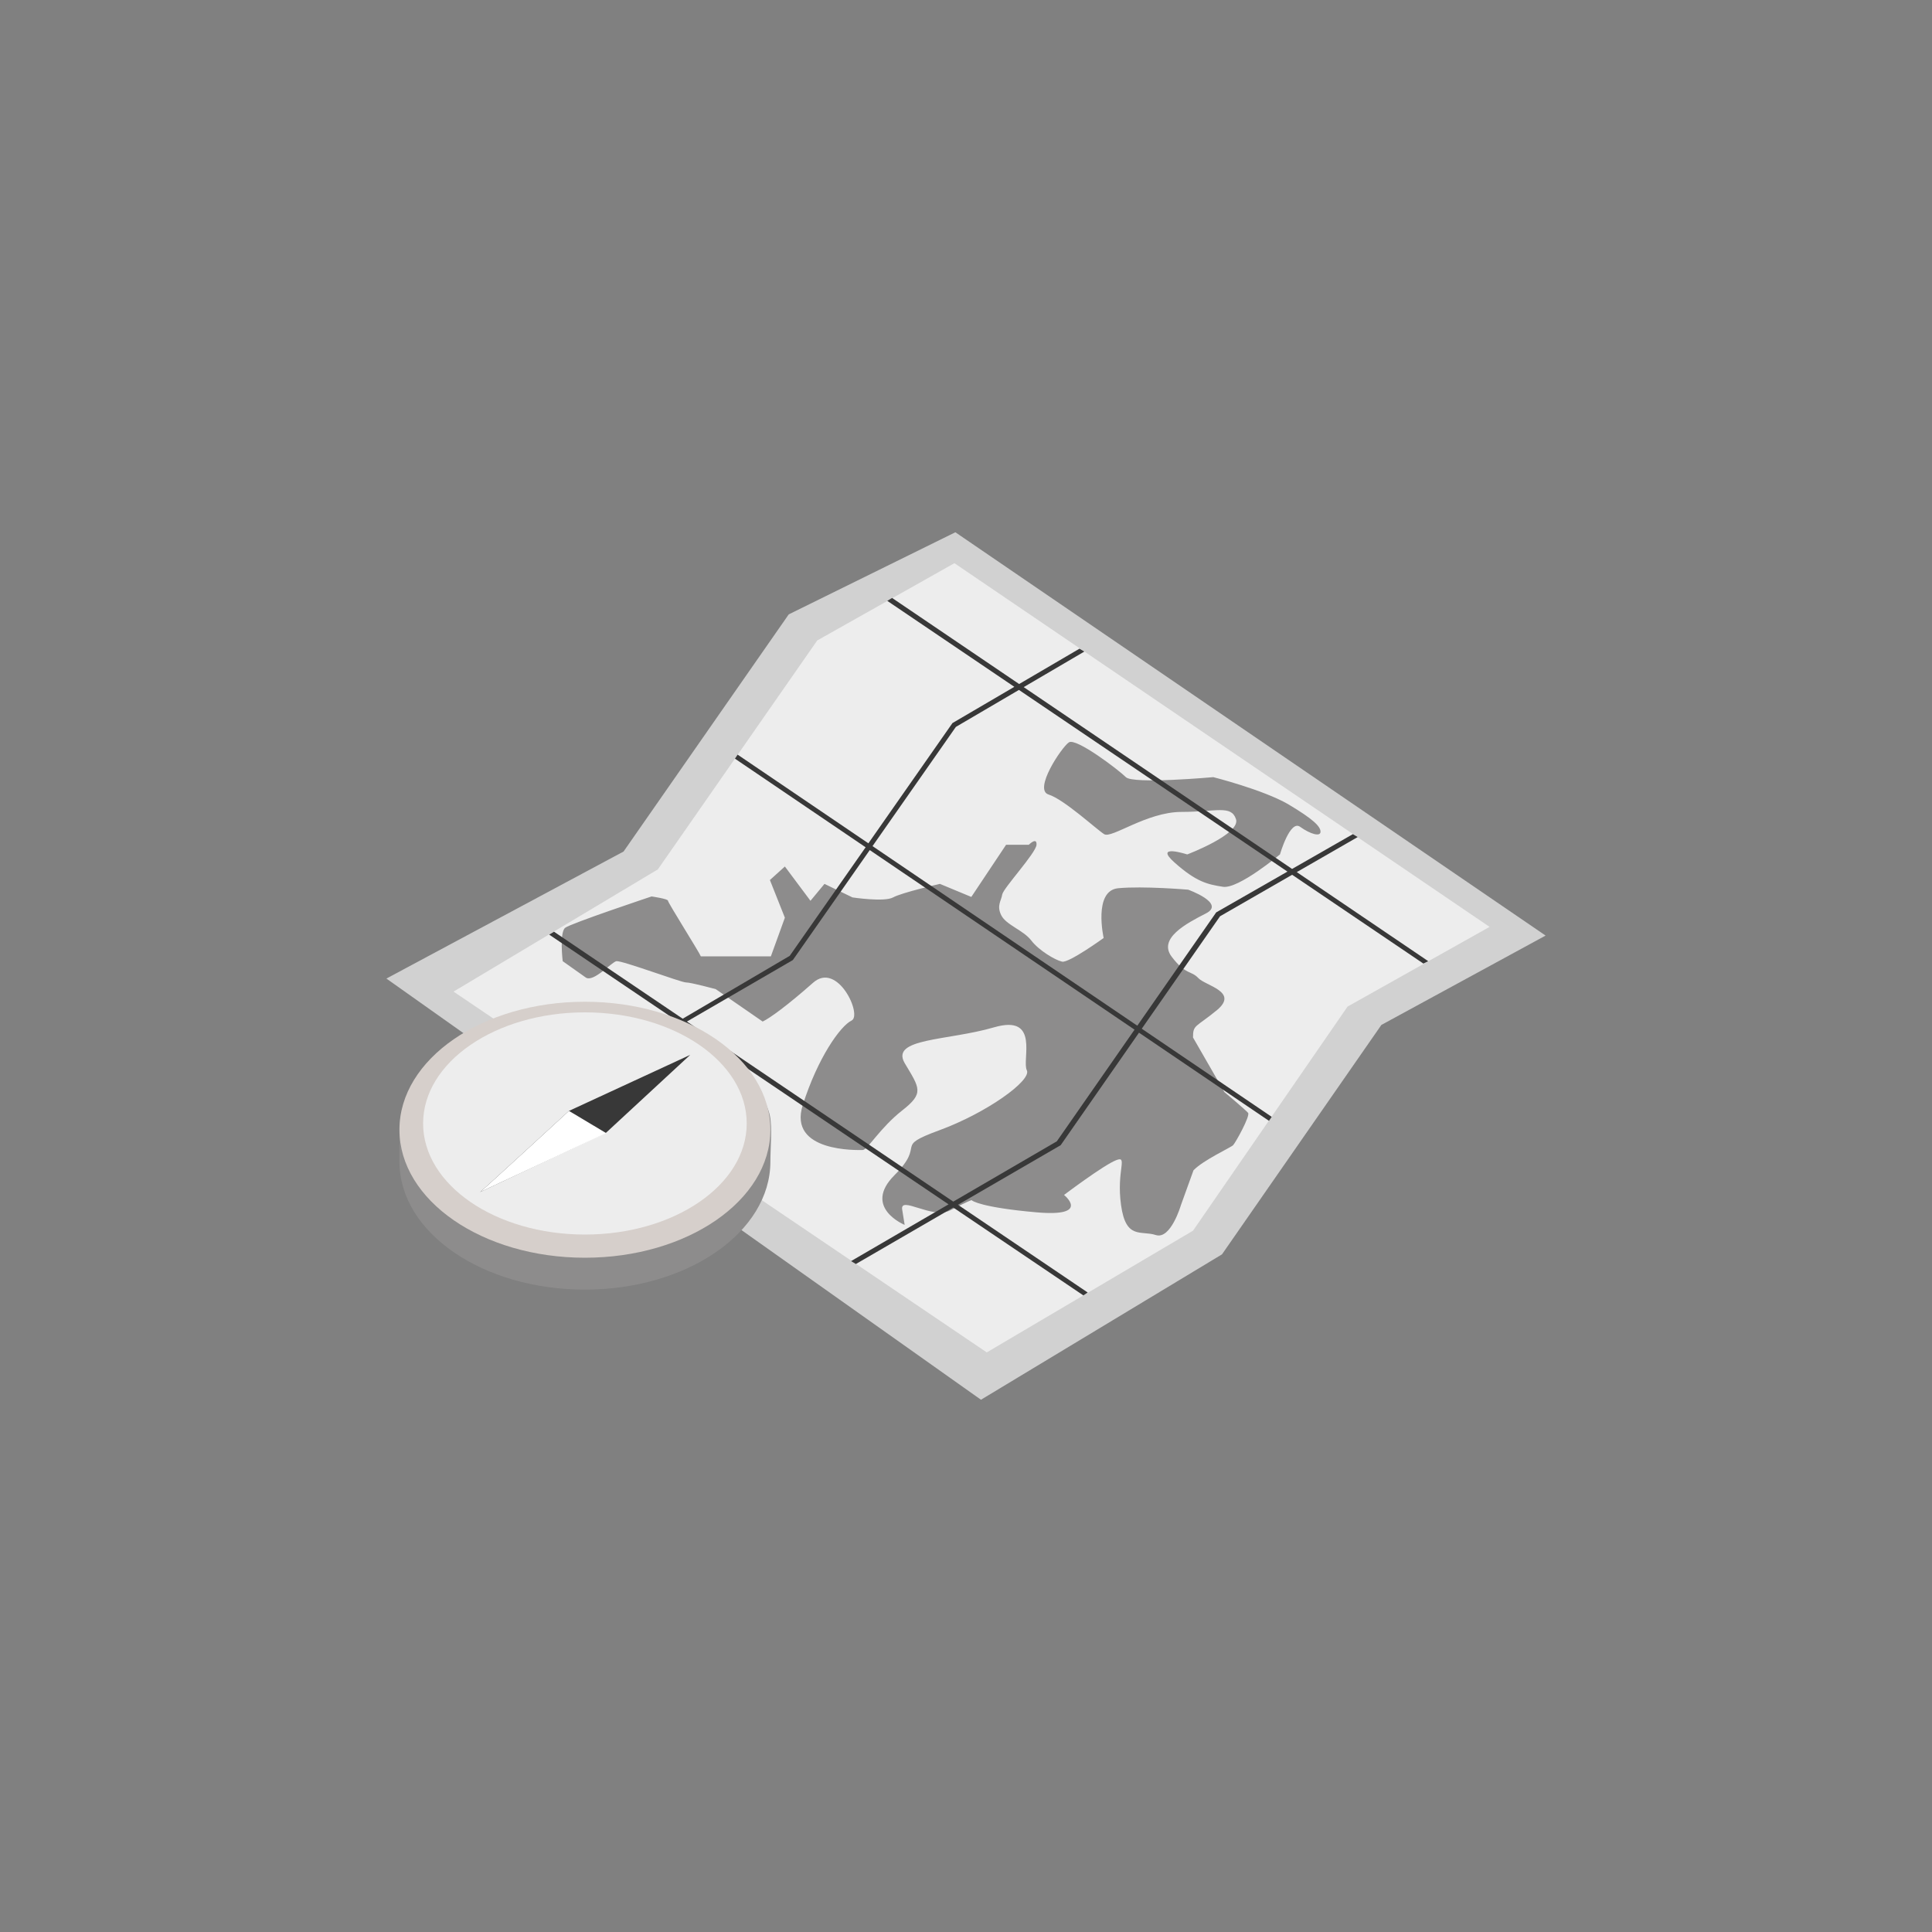
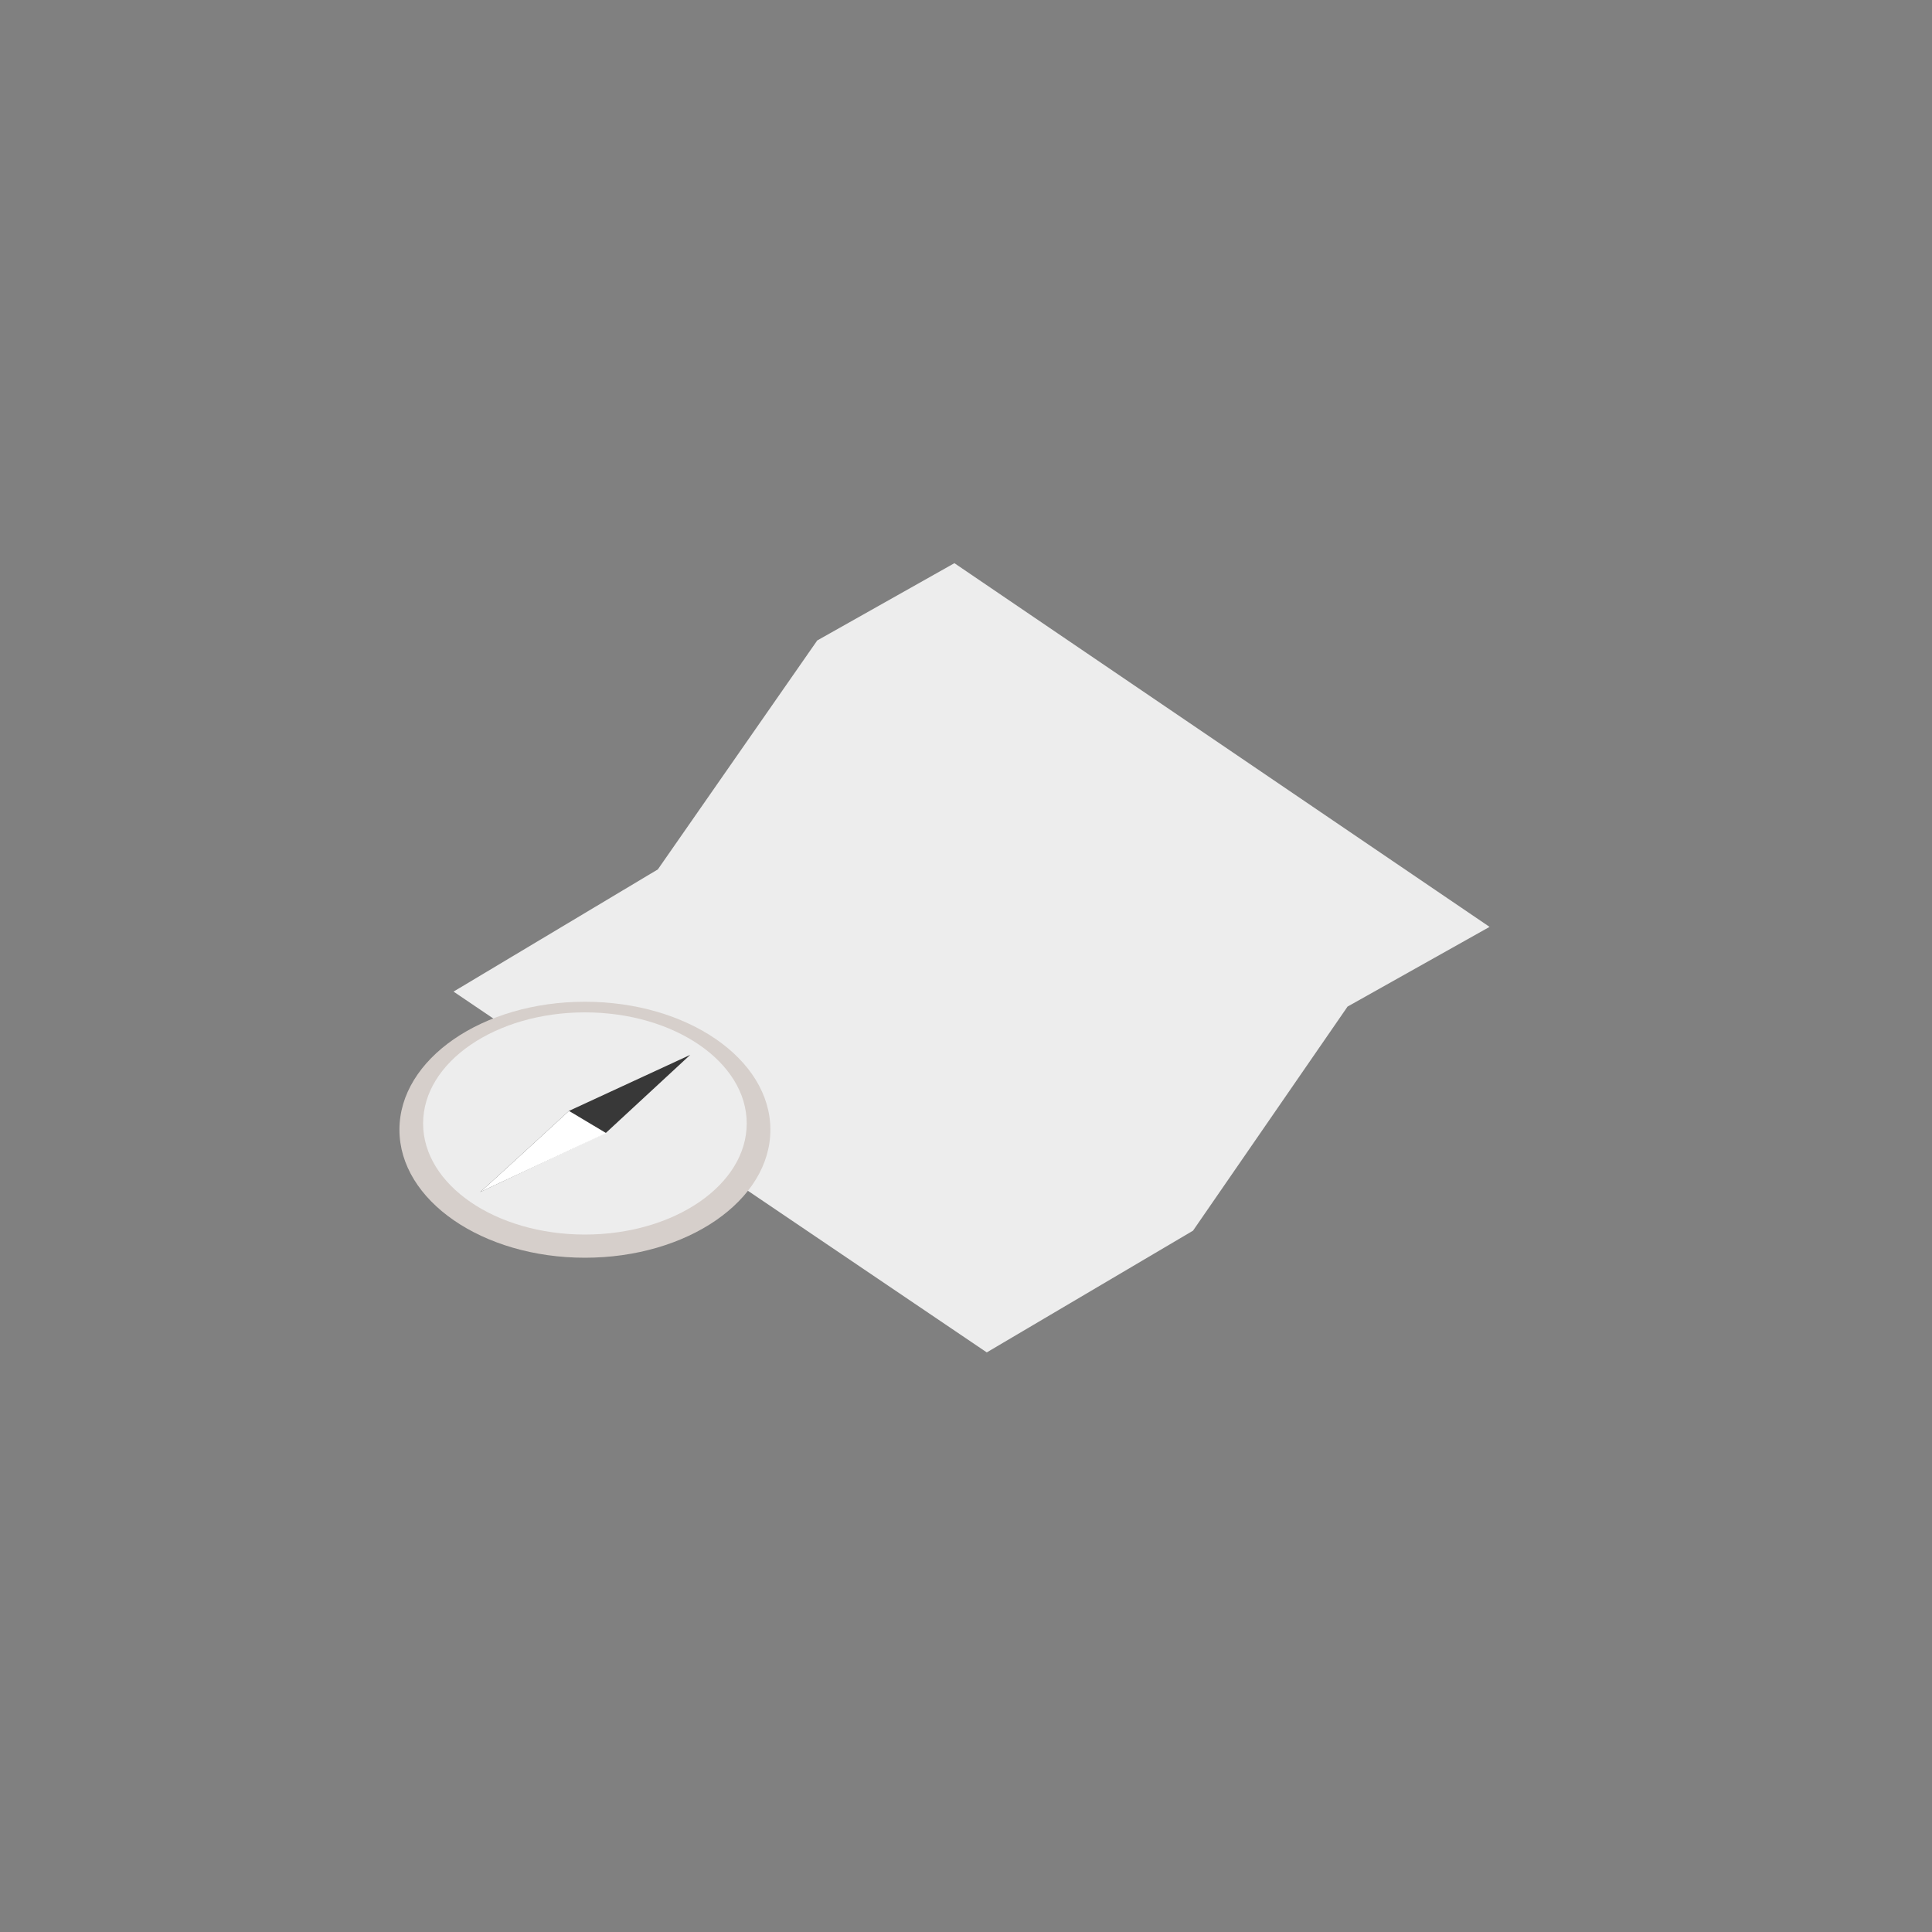
<svg xmlns="http://www.w3.org/2000/svg" viewBox="0 0 40 40" enable-background="new 0 0 40 40">
  <rect x="0" y="0" width="40" height="40" fill="#808080" stroke="none" />
  <style type="text/css">.st0{enable-background:new ;} .st1{fill:#999999;} .st2{fill:#C3C3C3;} .st3{fill:#B5B5B5;} .st4{fill:#888888;} .st5{fill:#878787;} .st6{fill:#A38039;} .st7{fill:#DFBF6C;} .st8{fill:#CCA858;} .st9{fill:#7F6431;} .st10{fill:#EACB92;} .st11{fill:#484848;} .st12{fill:#EFD4A8;} .st13{fill:#C29F64;} .st14{fill:#1A1A1A;} .st15{fill:#DFDFB9;} .st16{fill:#16A1D4;} .st17{fill:#B3B3B3;} .st18{fill:#404040;} .st19{fill:#777777;} .st20{fill:#4A818F;} .st21{fill-rule:evenodd;clip-rule:evenodd;fill:#E8E8E8;} .st22{fill:#D8D8D8;} .st23{fill:#606060;} .st24{fill:#D38181;} .st25{fill:#B76262;} .st26{fill:#84BFD1;} .st27{fill:#649EB5;} .st28{fill:#C48A8A;} .st29{fill:#424242;} .st30{fill:#F7BA23;} .st31{fill:#6B5853;} .st32{fill:#582B0F;} .st33{fill:#B77272;} .st34{fill:#8E4F4F;} .st35{fill:#F99C21;} .st36{fill:#7E7C2B;} .st37{fill:#665C1C;} .st38{fill:#708CB0;} .st39{fill:#587799;} .st40{fill:#E1912E;} .st41{fill:#E36E2D;} .st42{fill:#D98E1F;} .st43{fill:#DB6B1D;} .st44{fill:#AA5F04;} .st45{fill:#E07328;} .st46{fill:#4F352E;} .st47{fill:#BC6106;} .st48{fill:#568F9C;} .st49{fill:#437B88;} .st50{fill:#E27E33;} .st51{fill:#505050;} .st52{fill:#3C3C3C;} .st53{fill:#543B34;} .st54{fill:#F9B821;} .st55{fill:#F48F4A;} .st56{fill:#C16629;} .st57{fill:#444444;} .st58{fill:#837F7F;} .st59{fill:#4B4A4A;} .st60{fill:#838383;} .st61{fill:#FAFCFD;} .st62{fill:#125A6D;} .st63{fill:#D6D6D6;} .st64{fill-rule:evenodd;clip-rule:evenodd;fill:#676767;} .st65{fill-rule:evenodd;clip-rule:evenodd;fill:#969696;} .st66{fill-rule:evenodd;clip-rule:evenodd;fill:#CCCCCC;} .st67{fill-rule:evenodd;clip-rule:evenodd;fill:#C8C8C8;} .st68{fill-rule:evenodd;clip-rule:evenodd;fill:#DDDDDD;} .st69{fill-rule:evenodd;clip-rule:evenodd;fill:#383838;} .st70{fill-rule:evenodd;clip-rule:evenodd;fill:#636363;} .st71{fill-rule:evenodd;clip-rule:evenodd;fill:#16A1D4;} .st72{fill:#D1D1D1;} .st73{fill:#EDEDED;} .st74{fill:#8D8C8C;} .st75{fill:#383838;} .st76{fill:#D6CFCB;} .st77{fill:#FFFFFF;} .st78{fill:#6AB5C6;} .st79{fill:#7AAD33;} .st80{fill:#E51700;} .st81{opacity:0.57;fill:#189BCE;} .st82{fill:#D3D3D3;} .st83{fill:#FFC68D;} .st84{fill:#8ABE33;} .st85{fill:#FFA000;} .st86{fill:#804D1A;} .st87{fill:#C39467;} .st88{fill:#BFBFBF;} .st89{fill:#DDE0E1;} .st90{fill:#CCB3AB;} .st91{fill:#C5D3C6;} .st92{fill:#D2DCE6;} .st93{fill:#AEADAD;} .st94{fill:#A1BCBC;} .st95{fill:#BC2700;} .st96{fill:#C73000;} .st97{fill:#D83F00;} .st98{fill:#808680;} .st99{fill:#F6973D;} .st100{fill:#74B700;} .st101{fill:#4E4E4E;} .st102{fill:#666666;} .st103{fill:#757575;} .st104{fill:#EBEBEB;} .st105{fill:#FAC602;} .st106{fill:#855233;} .st107{fill:#68402A;} .st108{fill:#3C4042;} .st109{fill:#A4A4A4;} .st110{fill:#D2D2D2;} .st111{fill:#979797;} .st112{fill:#333333;} .st113{fill:#991010;} .st114{fill:#FAFAFA;} .st115{fill:#848484;} .st116{fill:#FF7A00;} .st117{fill:#FFEBD7;} .st118{fill:#B6B7B7;} .st119{fill:#707070;} .st120{fill:#4D4D4D;} .st121{fill:#B7B7B7;} .st122{fill:#E2E2E2;} .st123{fill:#919191;} .st124{fill:#AAAAAA;} .st125{fill:#0C7591;} .st126{fill:#F15023;} .st127{fill:#80BA04;} .st128{fill:#74744B;} .st129{fill:#FCB705;} .st130{fill:#04A4EF;} .st131{fill:#1B9CF6;} .st132{fill:#96DCFD;} .st133{fill-rule:evenodd;clip-rule:evenodd;fill:url(#SVGID_1_);} .st134{fill-rule:evenodd;clip-rule:evenodd;fill:url(#SVGID_2_);} .st135{fill-rule:evenodd;clip-rule:evenodd;fill:url(#SVGID_3_);} .st136{fill-rule:evenodd;clip-rule:evenodd;fill:url(#SVGID_4_);} .st137{opacity:0.2;fill-rule:evenodd;clip-rule:evenodd;enable-background:new ;} .st138{opacity:0.25;fill-rule:evenodd;clip-rule:evenodd;fill:#FFFFFF;enable-background:new ;} .st139{fill:url(#SVGID_5_);} .st140{fill:#5D9595;} .st141{fill:#234F4F;} .st142{fill:url(#SVGID_6_);} .st143{fill:#D09443;} .st144{fill:#7E5018;} .st145{fill:#91EFEF;} .st146{fill:#FFDF79;} .st147{fill:#F7F7F7;} .st148{fill:#85D3E8;} .st149{fill:none;} .st150{fill:#BED6B9;} .st151{fill:#61845A;} .st152{fill:#F6D995;} .st153{fill:#7FB93C;} .st154{fill:#5CB5E6;} .st155{fill:#FFDE00;} .st156{fill:#9C9C9C;} .st157{fill:#00D300;} .st158{fill:#FEFEFE;} .st159{fill:#01750C;}</style>
-   <path class="st72" d="M20.31 28.98l-12.31-8.72 4.91-2.63 3.42-4.91 3.45-1.7 12.22 8.35-3.4 1.85-3.3 4.75z" />
-   <path class="st73" d="M20.43 28l-11.04-7.47 4.23-2.53 3.3-4.74 2.84-1.6 11.08 7.53-2.94 1.65-3.2 4.64z" />
-   <path class="st74" d="M13.49 18.56s.35.05.34.09c0 .04.65 1.07.68 1.15h1.45l.29-.8-.31-.78.31-.28.53.71.29-.35.58.28s.66.1.84 0c.18-.1.97-.28.97-.28l.65.27.72-1.08h.47s.17-.17.16 0c-.01.17-.69.9-.71 1.03s-.12.23-.02.43.46.31.62.52.5.41.64.44c.14.03.86-.49.86-.49s-.22-.98.3-1.03c.52-.05 1.45.03 1.45.03s.78.28.37.49-1 .52-.71.9.4.28.55.44.84.28.39.66c-.45.37-.5.3-.5.57l.65 1.13s.44.37.49.43-.26.62-.31.67c-.05.05-.62.31-.82.52l-.26.72s-.21.72-.52.62c-.31-.1-.62.1-.72-.62-.1-.72.15-1.03-.1-.93-.26.1-1.08.72-1.08.72s.57.46-.57.36-1.34-.24-1.34-.25c0-.01-.08.02-.45.21s-1.05-.32-.99-.01l.05.31s-.88-.36-.21-1.03-.05-.57.93-.93c.98-.36 1.91-1.03 1.81-1.24-.11-.21.28-1.17-.68-.89s-2.15.22-1.85.74c.31.52.41.62-.05.98-.46.36-.72.82-.82.82s-1.55.05-1.24-.93c.31-.98.78-1.64 1.01-1.75s-.29-1.24-.8-.78c-.52.46-.89.73-1.04.8l-.97-.67s-.51-.14-.62-.14c-.1 0-1.33-.46-1.44-.44-.11.03-.47.44-.63.34l-.48-.34s-.07-.59.05-.69c.11-.09 1.79-.65 1.79-.65zM25.12 16.09s-1.66.15-1.81 0c-.15-.15-1.03-.82-1.18-.72-.15.1-.74.98-.42 1.08.32.1.99.72 1.15.82.15.1.88-.46 1.6-.46.72 0 1.03-.15 1.13.15.1.31-1.01.73-1.01.73s-.71-.23-.26.17c.45.4.68.45 1 .5.32.05 1.18-.67 1.18-.67s.21-.73.42-.57c.21.15.42.21.42.1s-.15-.26-.67-.57c-.52-.3-1.55-.56-1.55-.56z" />
-   <path class="st75" d="M29.47 19.95l-11.1-7.51.1-.06 11.1 7.52zM15.216 15.707l.056-.083 11.057 7.499-.056.083zM22.43 26.82l-11.06-7.47.1-.06 11.05 7.47zM14.17 21.18l-.05-.08 2.23-1.31 3.37-4.82 2.63-1.54.1.06-2.66 1.56-3.37 4.82-.01.01zM17.72 26.17l-.1-.06 4.26-2.48 3.3-4.74 2.83-1.62.1.06-2.85 1.64-3.3 4.74z" />
-   <path class="st74" d="M15.95 24.05c0 1.46-1.72 2.65-3.84 2.65s-3.84-1.18-3.84-2.65c0-.27 0-.73.02-.91.12-1.18 2.1-1.74 3.83-1.74 1.72 0 3.56.55 3.82 1.7.05.25.01.67.01.95z" />
+   <path class="st73" d="M20.43 28l-11.04-7.47 4.23-2.53 3.3-4.74 2.84-1.6 11.08 7.53-2.94 1.65-3.2 4.64" />
  <ellipse class="st76" cx="12.11" cy="23.39" rx="3.84" ry="2.65" />
  <ellipse class="st73" cx="12.11" cy="23.26" rx="3.35" ry="2.3" />
  <path class="st75" d="M9.94 24.68c.09-.07 1.84-1.68 1.84-1.68l2.51-1.16-1.74 1.61-2.61 1.23z" />
  <path class="st77" d="M9.94 24.68c.09-.07 1.84-1.68 1.84-1.68l.77.46-2.61 1.22z" />
</svg>